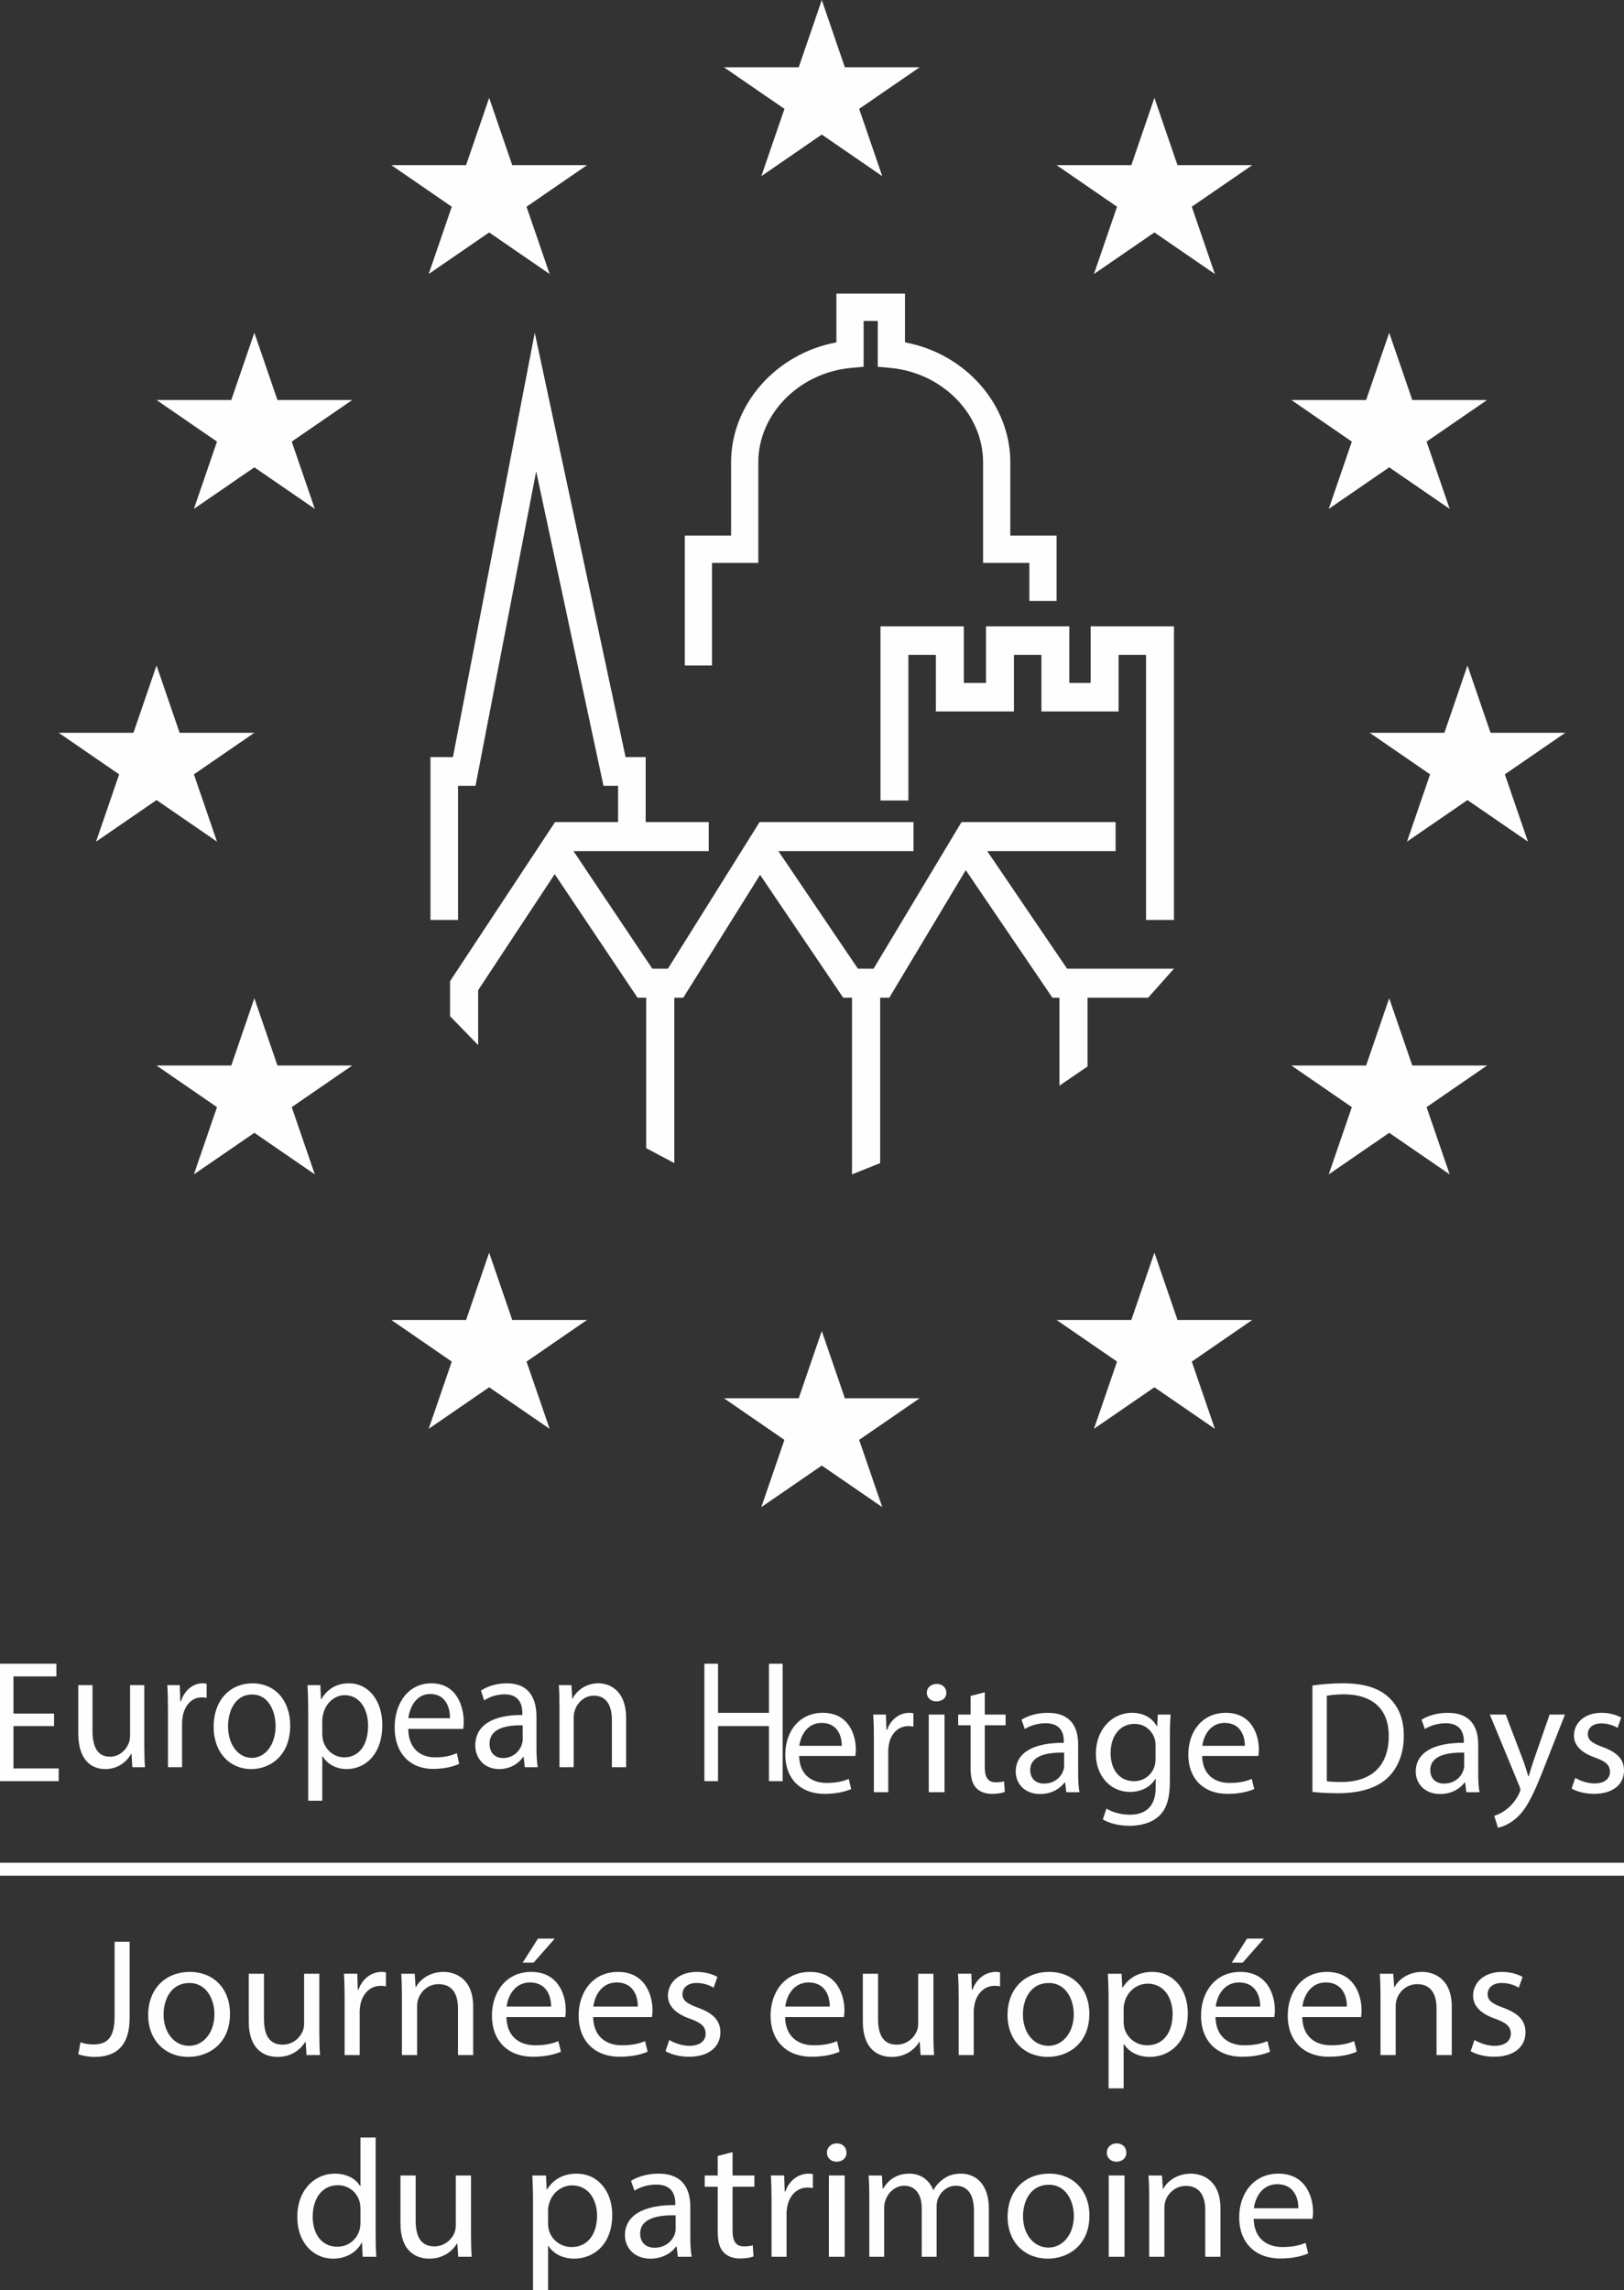
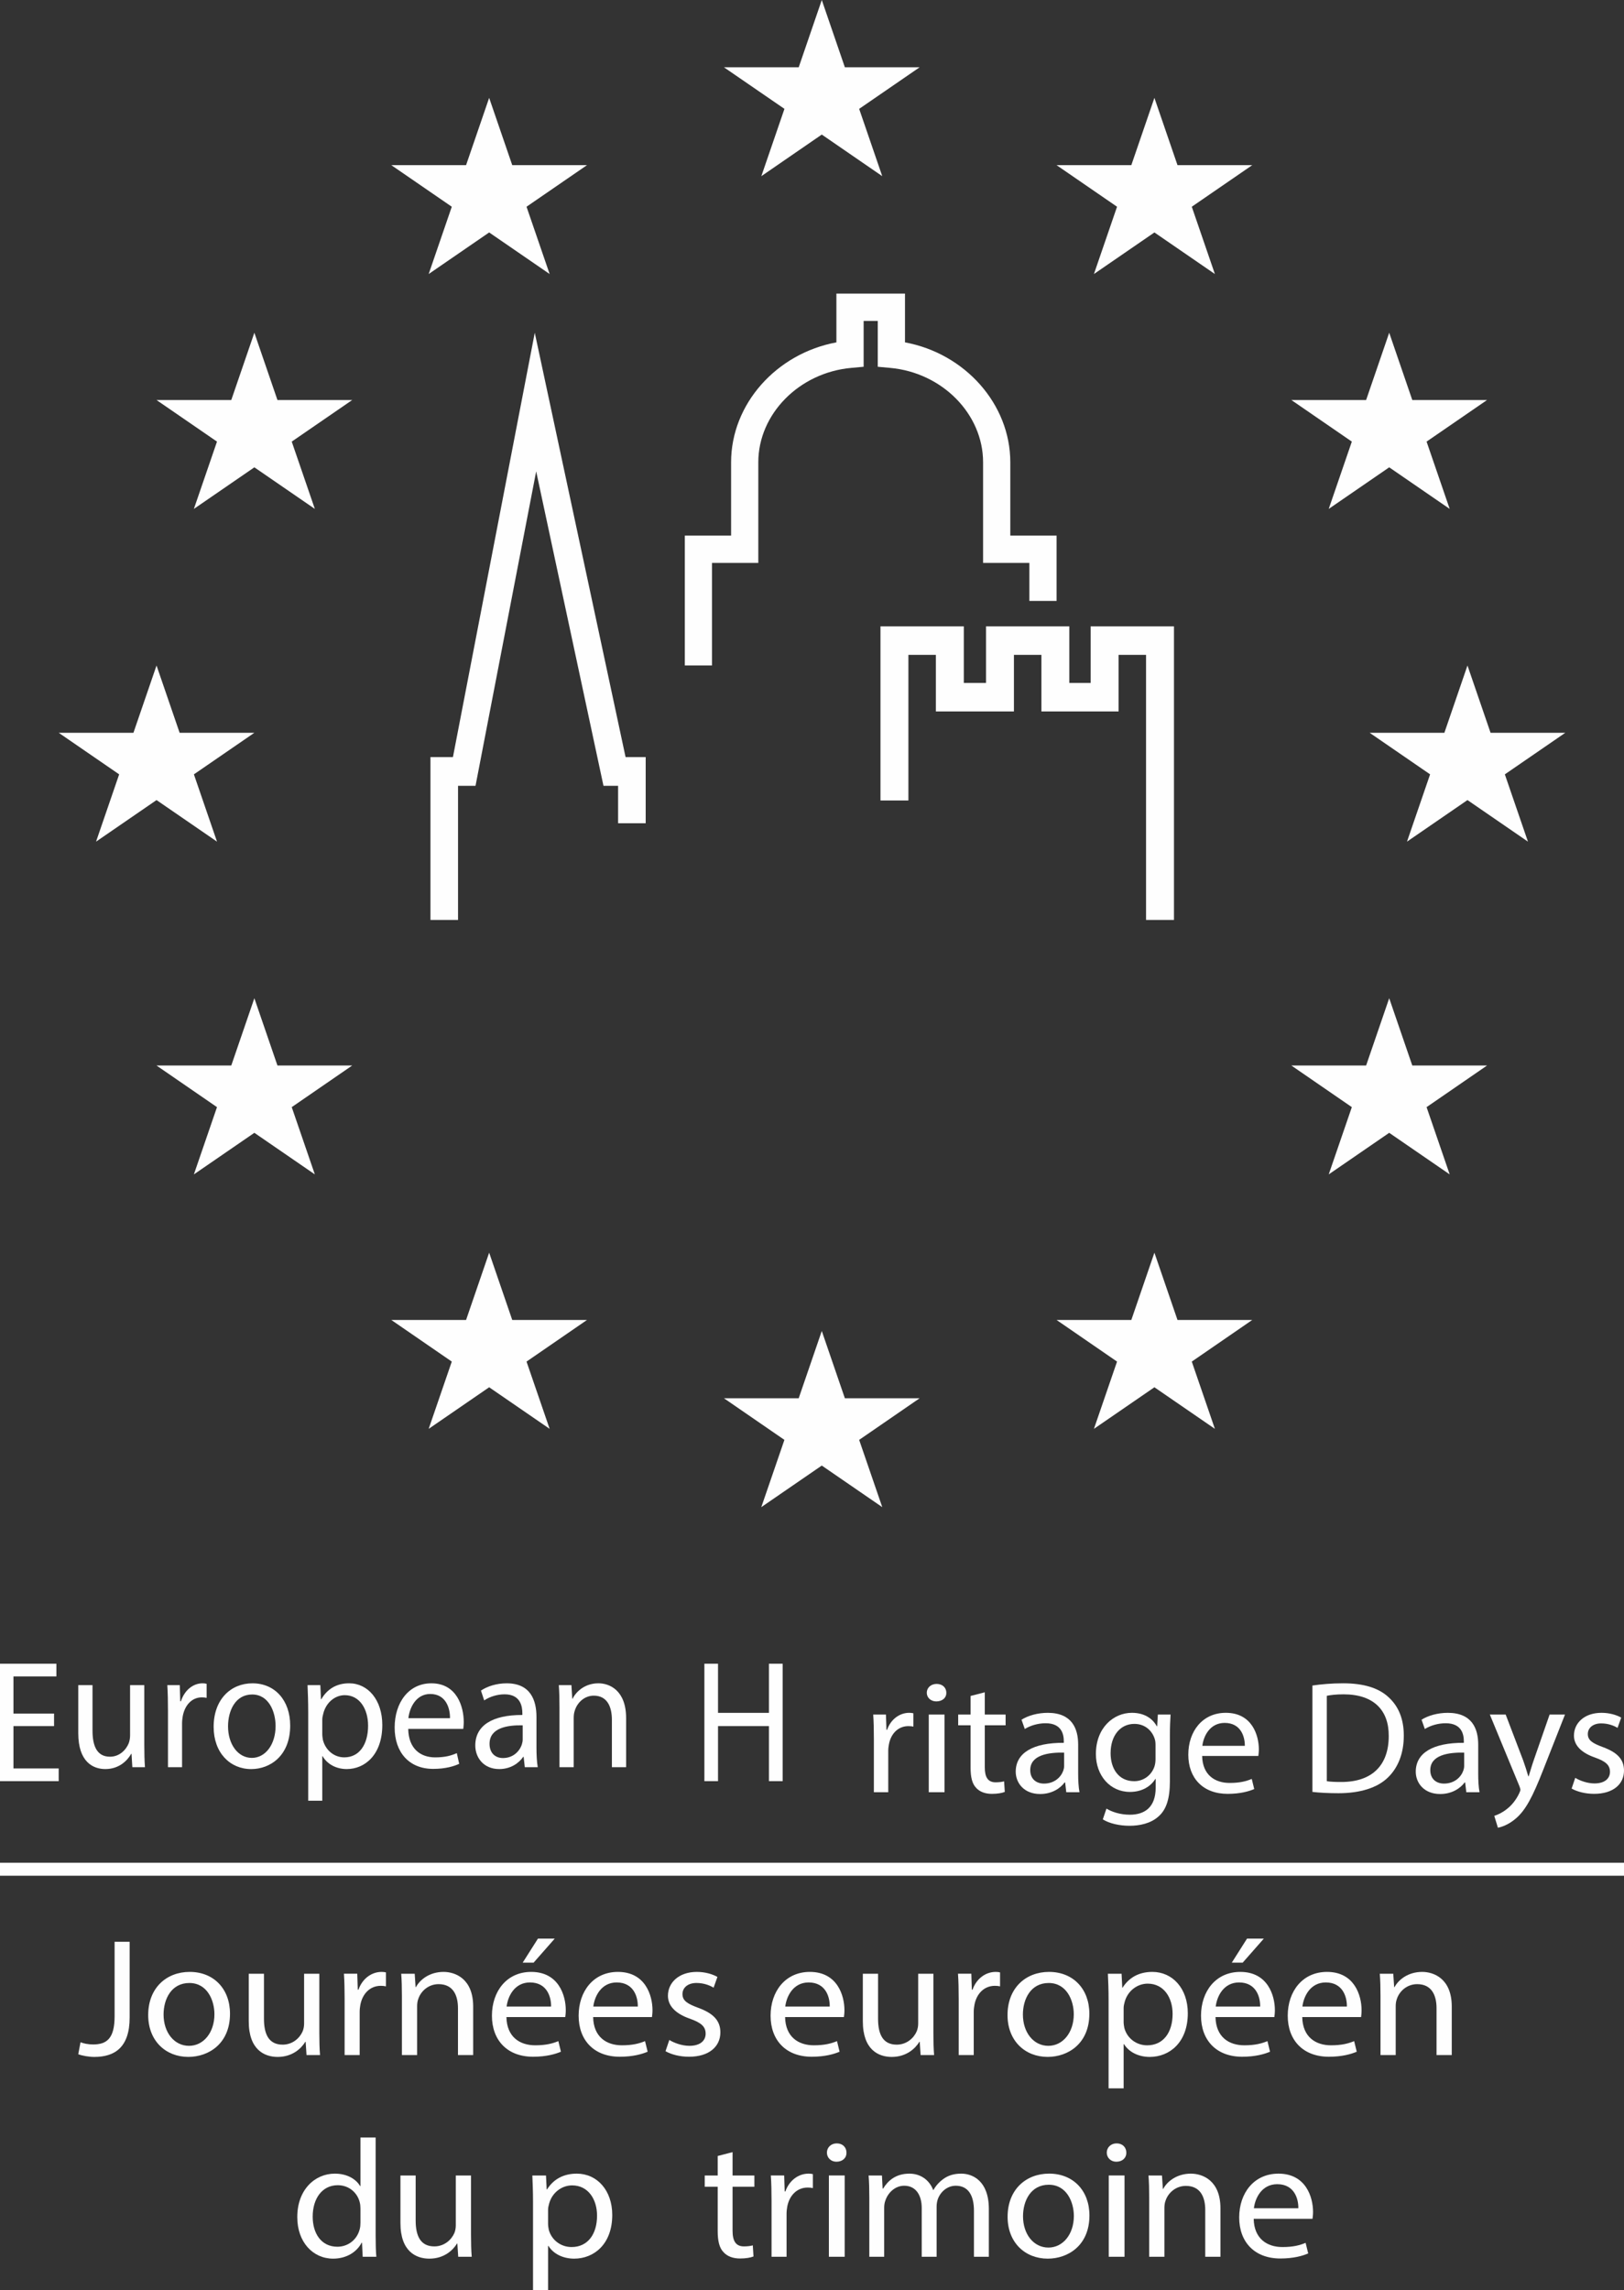
<svg xmlns="http://www.w3.org/2000/svg" width="83px" height="117px" viewBox="0 0 83 117" version="1.1">
  <rect x="0" y="0" width="83" height="117" fill="#333333" stroke="none" />
  <title>European Heritage Days logo</title>
  <g id="Page-1" stroke="none" stroke-width="1" fill="none" fill-rule="evenodd">
    <g id="MacBook-Pro-16&quot;-avavaade" transform="translate(-369, -965)" fill="#FEFEFE">
      <g id="European-Heritage-Days-logo" transform="translate(369, 965)">
        <polygon id="Fill-1" points="23.41 47 22 47 22 38.68 23.149 38.68 27.331 17 31.972 38.68 33 38.68 33 42.061 31.59 42.061 31.59 40.148 30.843 40.148 27.403 24.082 24.303 40.148 23.41 40.148" />
        <path d="M51.635,27.363 L51.635,23.618 C51.635,20.641 49.317,18.058 46.253,17.492 L46.253,15 L44.5,15 L42.747,15 L42.747,17.492 C39.683,18.058 37.365,20.641 37.365,23.618 L37.365,27.363 L35,27.363 L35,34 L36.39,34 L36.39,28.76 L38.756,28.76 L38.756,23.618 C38.756,21.155 40.842,19.037 43.505,18.796 L44.139,18.738 L44.139,16.397 L44.5,16.397 L44.861,16.397 L44.861,18.738 L45.495,18.796 C48.158,19.037 50.244,21.155 50.244,23.618 L50.244,28.76 L52.609,28.76 L52.609,30.701 L54,30.701 L54,27.363 L51.635,27.363 Z" id="Fill-2" />
        <polygon id="Fill-4" points="60 47 58.573 47 58.573 33.457 57.169 33.457 57.169 36.348 53.225 36.348 53.225 33.457 51.82 33.457 51.82 36.348 47.831 36.348 47.831 33.457 46.427 33.457 46.427 40.897 45 40.897 45 32 49.259 32 49.259 34.891 50.393 34.891 50.393 32 54.652 32 54.652 34.891 55.741 34.891 55.741 32 60 32" />
-         <polygon id="Fill-5" points="60 49.49 54.537 49.49 50.455 43.483 57.016 43.483 57.016 42 49.141 42 44.647 49.49 43.846 49.49 39.781 43.483 46.687 43.483 46.687 42 38.821 42 34.136 49.49 33.338 49.49 29.31 43.483 36.223 43.483 36.223 42 28.368 42 23 50.13 23 51.916 24.439 53.396 24.439 50.587 28.35 44.661 32.584 50.974 33.025 50.974 33.025 58.66 34.464 59.424 34.464 50.974 34.92 50.974 38.846 44.696 43.095 50.974 43.545 50.974 43.545 60 44.983 59.424 44.983 50.974 45.449 50.974 49.358 44.456 53.787 50.974 54.145 50.974 54.145 55.467 55.583 54.486 55.583 50.974 58.677 50.974" />
        <polygon id="Fill-6" points="8 34 9.18 37.438 13 37.438 9.91 39.562 11.091 43 8 40.876 4.909 43 6.09 39.562 3 37.438 6.82 37.438" />
        <polygon id="Fill-7" points="13 51 14.18 54.438 18 54.438 14.91 56.564 16.091 60 13 57.876 9.909 60 11.09 56.564 8 54.438 11.82 54.438" />
        <polygon id="Fill-8" points="25 64 26.18 67.438 30 67.438 26.91 69.564 28.091 73 25 70.876 21.909 73 23.09 69.564 20 67.438 23.82 67.438" />
        <polygon id="Fill-9" points="59 64 60.18 67.438 64 67.438 60.91 69.564 62.091 73 59 70.876 55.909 73 57.09 69.564 54 67.438 57.82 67.438" />
        <polygon id="Fill-10" points="42 68 43.18 71.438 47 71.438 43.91 73.564 45.091 77 42 74.876 38.909 77 40.09 73.564 37 71.438 40.82 71.438" />
        <polygon id="Fill-11" points="71 51 72.18 54.438 76 54.438 72.91 56.564 74.091 60 71 57.876 67.909 60 69.09 56.564 66 54.438 69.82 54.438" />
        <polygon id="Fill-12" points="75 34 76.18 37.438 80 37.438 76.91 39.562 78.091 43 75 40.876 71.909 43 73.09 39.562 70 37.438 73.82 37.438" />
        <polygon id="Fill-13" points="13 17 14.18 20.438 18 20.438 14.91 22.562 16.091 26 13 23.876 9.909 26 11.09 22.562 8 20.438 11.82 20.438" />
        <polygon id="Fill-14" points="71 17 72.18 20.438 76 20.438 72.91 22.562 74.091 26 71 23.876 67.909 26 69.09 22.562 66 20.438 69.82 20.438" />
        <polygon id="Fill-15" points="25 5 26.18 8.438 30 8.438 26.91 10.562 28.091 14 25 11.876 21.909 14 23.09 10.562 20 8.438 23.82 8.438" />
        <polygon id="Fill-16" points="42 0 40.821 3.438 37 3.438 40.092 5.562 38.911 9 42 6.875 45.09 9 43.91 5.562 47 3.438 43.18 3.438" />
        <polygon id="Fill-17" points="59 5 60.18 8.438 64 8.438 60.91 10.562 62.091 14 59 11.876 55.909 14 57.09 10.562 54 8.438 57.82 8.438" />
        <polygon id="Fill-18" points="0 85 0 91 3 91 3 90.35 0.688 90.35 0.688 88.187 2.763 88.187 2.763 87.547 0.688 87.547 0.688 85.649 2.882 85.649 2.882 85" />
        <g id="Group-33" transform="translate(4, 86)">
          <path d="M3.375,3.144 C3.375,3.576 3.384,3.957 3.409,4.287 L2.764,4.287 L2.722,3.603 L2.705,3.603 C2.515,3.941 2.094,4.382 1.383,4.382 C0.754,4.382 0,4.018 0,2.546 L0,0.095 L0.728,0.095 L0.728,2.416 C0.728,3.213 0.959,3.751 1.623,3.751 C2.11,3.751 2.449,3.395 2.582,3.056 C2.622,2.944 2.648,2.805 2.648,2.667 L2.648,0.095 L3.375,0.095 L3.375,3.144 Z" id="Fill-19" />
          <path d="M4.585,1.403 C4.585,0.91 4.576,0.485 4.551,0.095 L5.188,0.095 L5.213,0.919 L5.247,0.919 C5.428,0.354 5.866,0 6.356,0 C6.438,0 6.495,0.01 6.561,0.027 L6.561,0.744 C6.487,0.728 6.413,0.719 6.313,0.719 C5.801,0.719 5.436,1.126 5.337,1.698 C5.321,1.801 5.305,1.923 5.305,2.052 L5.305,4.286 L4.585,4.286 L4.585,1.403 Z" id="Fill-21" />
          <path d="M10.831,2.157 C10.831,3.706 9.805,4.383 8.838,4.383 C7.755,4.383 6.919,3.549 6.919,2.226 C6.919,0.823 7.795,0.001 8.903,0.001 C10.053,0.001 10.831,0.875 10.831,2.157 M7.655,2.198 C7.655,3.117 8.161,3.811 8.871,3.811 C9.566,3.811 10.085,3.126 10.085,2.183 C10.085,1.472 9.748,0.572 8.887,0.572 C8.026,0.572 7.655,1.403 7.655,2.198" id="Fill-23" />
          <path d="M11.752,1.463 C11.752,0.928 11.735,0.494 11.718,0.095 L12.372,0.095 L12.405,0.814 L12.421,0.814 C12.719,0.303 13.191,0 13.843,0 C14.812,0 15.539,0.858 15.539,2.131 C15.539,3.636 14.662,4.382 13.72,4.382 C13.191,4.382 12.727,4.138 12.487,3.723 L12.471,3.723 L12.471,6 L11.752,6 L11.752,1.463 Z M12.471,2.581 C12.471,2.694 12.487,2.798 12.503,2.892 C12.637,3.42 13.074,3.784 13.595,3.784 C14.365,3.784 14.812,3.126 14.812,2.164 C14.812,1.325 14.389,0.607 13.62,0.607 C13.125,0.607 12.661,0.979 12.522,1.551 C12.495,1.645 12.471,1.759 12.471,1.862 L12.471,2.581 Z" id="Fill-25" />
          <path d="M16.864,2.329 C16.88,3.359 17.509,3.785 18.237,3.785 C18.758,3.785 19.072,3.69 19.346,3.568 L19.469,4.114 C19.212,4.234 18.774,4.373 18.139,4.373 C16.906,4.373 16.17,3.524 16.17,2.259 C16.17,0.995 16.88,0.001 18.046,0.001 C19.354,0.001 19.701,1.203 19.701,1.975 C19.701,2.131 19.684,2.252 19.677,2.329 L16.864,2.329 Z M18.998,1.783 C19.007,1.3 18.807,0.546 17.989,0.546 C17.255,0.546 16.93,1.255 16.872,1.783 L18.998,1.783 Z" id="Fill-27" />
          <path d="M22.821,4.286 L22.763,3.758 L22.74,3.758 C22.515,4.089 22.086,4.382 21.516,4.382 C20.704,4.382 20.291,3.784 20.291,3.178 C20.291,2.165 21.151,1.612 22.697,1.619 L22.697,1.533 C22.697,1.187 22.607,0.563 21.789,0.563 C21.416,0.563 21.027,0.684 20.746,0.874 L20.581,0.373 C20.912,0.148 21.391,0.001 21.895,0.001 C23.12,0.001 23.418,0.874 23.418,1.714 L23.418,3.282 C23.418,3.645 23.435,4.002 23.483,4.286 L22.821,4.286 Z M22.714,2.148 C21.92,2.131 21.02,2.279 21.02,3.092 C21.02,3.585 21.333,3.819 21.705,3.819 C22.225,3.819 22.558,3.473 22.673,3.117 C22.697,3.039 22.714,2.953 22.714,2.875 L22.714,2.148 Z" id="Fill-29" />
          <path d="M24.594,1.23 C24.594,0.797 24.585,0.442 24.56,0.095 L25.205,0.095 L25.247,0.789 L25.263,0.789 C25.461,0.39 25.925,0 26.586,0 C27.141,0 28,0.348 28,1.784 L28,4.286 L27.273,4.286 L27.273,1.871 C27.273,1.195 27.033,0.632 26.346,0.632 C25.867,0.632 25.494,0.989 25.371,1.412 C25.338,1.508 25.321,1.638 25.321,1.767 L25.321,4.286 L24.594,4.286 L24.594,1.23 Z" id="Fill-31" />
        </g>
        <polygon id="Fill-34" points="36.697 85 36.697 87.51 39.299 87.51 39.299 85 40 85 40 91 39.299 91 39.299 88.187 36.697 88.187 36.697 91 36 91 36 85" />
        <g id="Group-115" transform="translate(4, 86)">
-           <path d="M36.844,3.713 C36.86,4.689 37.503,5.091 38.245,5.091 C38.777,5.091 39.098,5.002 39.377,4.886 L39.503,5.403 C39.242,5.517 38.794,5.649 38.145,5.649 C36.886,5.649 36.134,4.845 36.134,3.647 C36.134,2.45 36.86,1.508 38.051,1.508 C39.385,1.508 39.74,2.647 39.74,3.377 C39.74,3.526 39.723,3.64 39.715,3.713 L36.844,3.713 Z M39.021,3.196 C39.03,2.739 38.828,2.024 37.993,2.024 C37.242,2.024 36.911,2.696 36.852,3.196 L39.021,3.196 Z" id="Fill-35" />
          <path d="M40.662,2.836 C40.662,2.37 40.654,1.967 40.628,1.598 L41.279,1.598 L41.305,2.377 L41.338,2.377 C41.523,1.843 41.973,1.508 42.47,1.508 C42.555,1.508 42.612,1.517 42.682,1.533 L42.682,2.212 C42.604,2.197 42.529,2.188 42.427,2.188 C41.905,2.188 41.532,2.573 41.432,3.116 C41.414,3.213 41.397,3.329 41.397,3.451 L41.397,5.566 L40.662,5.566 L40.662,2.836 Z" id="Fill-37" />
          <path d="M44.366,0.483 C44.375,0.729 44.173,0.925 43.851,0.925 C43.568,0.925 43.366,0.729 43.366,0.483 C43.366,0.229 43.576,0.032 43.871,0.032 C44.173,0.032 44.366,0.229 44.366,0.483 L44.366,0.483 Z M43.467,5.566 L44.274,5.566 L44.274,1.598 L43.467,1.598 L43.467,5.566 Z" id="Fill-39" />
          <path d="M46.331,0.46 L46.331,1.598 L47.395,1.598 L47.395,2.147 L46.331,2.147 L46.331,4.287 C46.331,4.779 46.475,5.059 46.888,5.059 C47.082,5.059 47.226,5.034 47.318,5.009 L47.353,5.549 C47.21,5.607 46.981,5.649 46.694,5.649 C46.348,5.649 46.069,5.541 45.892,5.345 C45.68,5.131 45.605,4.779 45.605,4.313 L45.605,2.147 L44.971,2.147 L44.971,1.598 L45.605,1.598 L45.605,0.647 L46.331,0.46 Z" id="Fill-41" />
          <path d="M50.496,5.566 L50.437,5.066 L50.41,5.066 C50.183,5.379 49.744,5.657 49.16,5.657 C48.334,5.657 47.912,5.091 47.912,4.517 C47.912,3.558 48.789,3.034 50.369,3.041 L50.369,2.959 C50.369,2.632 50.276,2.041 49.44,2.041 C49.06,2.041 48.662,2.155 48.376,2.335 L48.208,1.861 C48.545,1.648 49.034,1.509 49.55,1.509 C50.8,1.509 51.103,2.335 51.103,3.131 L51.103,4.615 C51.103,4.959 51.12,5.297 51.171,5.566 L50.496,5.566 Z M50.386,3.542 C49.575,3.525 48.654,3.665 48.654,4.435 C48.654,4.902 48.975,5.124 49.356,5.124 C49.888,5.124 50.225,4.796 50.344,4.459 C50.369,4.385 50.386,4.304 50.386,4.23 L50.386,3.542 Z" id="Fill-43" />
          <path d="M55.826,1.598 C55.808,1.885 55.792,2.205 55.792,2.689 L55.792,4.992 C55.792,5.903 55.605,6.459 55.209,6.803 C54.812,7.165 54.238,7.28 53.723,7.28 C53.233,7.28 52.693,7.165 52.363,6.952 L52.549,6.402 C52.821,6.568 53.242,6.714 53.748,6.714 C54.508,6.714 55.065,6.33 55.065,5.329 L55.065,4.886 L55.049,4.886 C54.821,5.254 54.382,5.55 53.748,5.55 C52.736,5.55 52.009,4.713 52.009,3.615 C52.009,2.27 52.913,1.508 53.849,1.508 C54.559,1.508 54.947,1.869 55.125,2.197 L55.141,2.197 L55.176,1.598 L55.826,1.598 Z M55.057,3.164 C55.057,3.04 55.049,2.936 55.014,2.836 C54.88,2.418 54.517,2.074 53.976,2.074 C53.267,2.074 52.761,2.656 52.761,3.574 C52.761,4.353 53.165,5.002 53.968,5.002 C54.423,5.002 54.837,4.722 54.999,4.262 C55.04,4.139 55.057,4.001 55.057,3.878 L55.057,3.164 Z" id="Fill-45" />
          <path d="M57.44,3.713 C57.458,4.689 58.099,5.091 58.843,5.091 C59.376,5.091 59.695,5.002 59.975,4.886 L60.102,5.403 C59.838,5.517 59.391,5.649 58.742,5.649 C57.483,5.649 56.732,4.845 56.732,3.647 C56.732,2.45 57.458,1.508 58.649,1.508 C59.983,1.508 60.338,2.647 60.338,3.377 C60.338,3.526 60.319,3.64 60.312,3.713 L57.44,3.713 Z M59.621,3.196 C59.628,2.739 59.424,2.024 58.59,2.024 C57.837,2.024 57.509,2.696 57.45,3.196 L59.621,3.196 Z" id="Fill-47" />
          <path d="M63.076,0.114 C63.524,0.049 64.056,0 64.637,0 C65.693,0 66.446,0.238 66.943,0.689 C67.449,1.139 67.746,1.78 67.746,2.673 C67.746,3.574 67.458,4.312 66.928,4.82 C66.395,5.337 65.516,5.616 64.411,5.616 C63.887,5.616 63.447,5.592 63.076,5.55 L63.076,0.114 Z M63.811,5.002 C63.997,5.034 64.266,5.042 64.553,5.042 C66.125,5.042 66.976,4.189 66.976,2.696 C66.986,1.394 66.226,0.564 64.672,0.564 C64.292,0.564 64.005,0.598 63.811,0.639 L63.811,5.002 Z" id="Fill-49" />
          <path d="M70.941,5.566 L70.881,5.066 L70.856,5.066 C70.627,5.379 70.189,5.657 69.606,5.657 C68.78,5.657 68.357,5.091 68.357,4.517 C68.357,3.558 69.234,3.034 70.814,3.041 L70.814,2.959 C70.814,2.632 70.722,2.041 69.885,2.041 C69.505,2.041 69.108,2.155 68.821,2.335 L68.653,1.861 C68.989,1.648 69.48,1.509 69.995,1.509 C71.244,1.509 71.549,2.335 71.549,3.131 L71.549,4.615 C71.549,4.959 71.565,5.297 71.616,5.566 L70.941,5.566 Z M70.831,3.542 C70.02,3.525 69.1,3.665 69.1,4.435 C69.1,4.902 69.419,5.124 69.8,5.124 C70.332,5.124 70.67,4.796 70.788,4.459 C70.814,4.385 70.831,4.304 70.831,4.23 L70.831,3.542 Z" id="Fill-51" />
          <path d="M72.953,1.598 L73.848,3.943 C73.941,4.205 74.042,4.516 74.109,4.754 L74.127,4.754 C74.203,4.516 74.287,4.215 74.388,3.926 L75.198,1.598 L75.984,1.598 L74.869,4.427 C74.337,5.789 73.974,6.483 73.468,6.911 C73.106,7.223 72.741,7.346 72.555,7.378 L72.37,6.772 C72.555,6.714 72.8,6.599 73.019,6.419 C73.224,6.264 73.476,5.985 73.646,5.616 C73.678,5.541 73.705,5.484 73.705,5.443 C73.705,5.403 73.688,5.345 73.654,5.254 L72.143,1.598 L72.953,1.598 Z" id="Fill-53" />
          <path d="M76.508,4.83 C76.729,4.968 77.117,5.116 77.49,5.116 C78.03,5.116 78.283,4.853 78.283,4.525 C78.283,4.181 78.071,3.992 77.522,3.795 C76.788,3.542 76.442,3.148 76.442,2.673 C76.442,2.032 76.973,1.508 77.851,1.508 C78.265,1.508 78.629,1.622 78.857,1.754 L78.67,2.278 C78.511,2.18 78.215,2.049 77.834,2.049 C77.396,2.049 77.151,2.295 77.151,2.59 C77.151,2.919 77.396,3.066 77.928,3.263 C78.637,3.525 79,3.87 79,4.46 C79,5.157 78.444,5.648 77.471,5.648 C77.025,5.648 76.611,5.541 76.323,5.379 L76.508,4.83 Z" id="Fill-55" />
          <path d="M1.857,13.207 L2.626,13.207 L2.626,17.079 C2.626,18.616 1.848,19.089 0.822,19.089 C0.539,19.089 0.195,19.028 0,18.951 L0.115,18.341 C0.275,18.402 0.504,18.452 0.76,18.452 C1.45,18.452 1.857,18.151 1.857,17.019 L1.857,13.207 Z" id="Fill-57" />
          <path d="M7.755,16.882 C7.755,18.418 6.659,19.088 5.624,19.088 C4.466,19.088 3.574,18.263 3.574,16.951 C3.574,15.56 4.51,14.745 5.695,14.745 C6.924,14.745 7.755,15.612 7.755,16.882 M4.36,16.924 C4.36,17.834 4.9,18.522 5.66,18.522 C6.403,18.522 6.959,17.842 6.959,16.907 C6.959,16.204 6.597,15.312 5.677,15.312 C4.757,15.312 4.36,16.134 4.36,16.924" id="Fill-59" />
          <path d="M12.32,17.861 C12.32,18.29 12.329,18.668 12.356,18.993 L11.666,18.993 L11.621,18.316 L11.605,18.316 C11.401,18.651 10.95,19.089 10.19,19.089 C9.518,19.089 8.713,18.727 8.713,17.268 L8.713,14.839 L9.491,14.839 L9.491,17.14 C9.491,17.93 9.738,18.462 10.446,18.462 C10.967,18.462 11.33,18.11 11.471,17.774 C11.516,17.662 11.542,17.526 11.542,17.388 L11.542,14.839 L12.32,14.839 L12.32,17.861 Z" id="Fill-61" />
          <path d="M13.613,16.135 C13.613,15.645 13.604,15.226 13.578,14.838 L14.259,14.838 L14.286,15.655 L14.32,15.655 C14.515,15.096 14.983,14.745 15.505,14.745 C15.594,14.745 15.655,14.754 15.726,14.771 L15.726,15.483 C15.646,15.465 15.567,15.456 15.461,15.456 C14.913,15.456 14.523,15.861 14.418,16.427 C14.4,16.53 14.382,16.651 14.382,16.779 L14.382,18.994 L13.613,18.994 L13.613,16.135 Z" id="Fill-63" />
          <path d="M16.541,15.964 C16.541,15.535 16.532,15.182 16.505,14.839 L17.195,14.839 L17.24,15.525 L17.256,15.525 C17.469,15.13 17.964,14.745 18.671,14.745 C19.263,14.745 20.183,15.088 20.183,16.513 L20.183,18.993 L19.406,18.993 L19.406,16.599 C19.406,15.929 19.15,15.371 18.415,15.371 C17.903,15.371 17.504,15.723 17.372,16.144 C17.336,16.238 17.319,16.367 17.319,16.495 L17.319,18.993 L16.541,18.993 L16.541,15.964 Z" id="Fill-65" />
          <path d="M21.883,17.053 C21.902,18.075 22.573,18.495 23.352,18.495 C23.908,18.495 24.244,18.402 24.536,18.282 L24.668,18.822 C24.395,18.941 23.925,19.08 23.245,19.08 C21.928,19.08 21.142,18.239 21.142,16.984 C21.142,15.732 21.902,14.745 23.148,14.745 C24.545,14.745 24.916,15.938 24.916,16.702 C24.916,16.856 24.899,16.976 24.889,17.053 L21.883,17.053 Z M24.165,16.514 C24.173,16.032 23.961,15.284 23.086,15.284 C22.299,15.284 21.955,15.989 21.893,16.514 L24.165,16.514 Z M24.351,13.045 L23.272,14.272 L22.714,14.272 L23.493,13.045 L24.351,13.045 Z" id="Fill-67" />
          <path d="M26.315,17.053 C26.333,18.075 27.004,18.495 27.783,18.495 C28.339,18.495 28.675,18.402 28.967,18.282 L29.1,18.822 C28.826,18.941 28.357,19.08 27.676,19.08 C26.36,19.08 25.573,18.239 25.573,16.984 C25.573,15.732 26.333,14.745 27.579,14.745 C28.977,14.745 29.348,15.938 29.348,16.702 C29.348,16.856 29.33,16.976 29.321,17.053 L26.315,17.053 Z M28.597,16.514 C28.605,16.032 28.393,15.284 27.518,15.284 C26.731,15.284 26.387,15.989 26.324,16.514 L28.597,16.514 Z" id="Fill-69" />
          <path d="M30.208,18.222 C30.437,18.367 30.844,18.522 31.234,18.522 C31.799,18.522 32.064,18.247 32.064,17.903 C32.064,17.542 31.843,17.345 31.269,17.139 C30.5,16.874 30.137,16.462 30.137,15.964 C30.137,15.295 30.695,14.745 31.614,14.745 C32.047,14.745 32.427,14.865 32.666,15.002 L32.471,15.552 C32.303,15.448 31.994,15.311 31.596,15.311 C31.136,15.311 30.88,15.568 30.88,15.877 C30.88,16.221 31.136,16.375 31.693,16.582 C32.436,16.856 32.817,17.217 32.817,17.835 C32.817,18.564 32.233,19.08 31.216,19.08 C30.747,19.08 30.315,18.968 30.013,18.797 L30.208,18.222 Z" id="Fill-71" />
          <path d="M36.125,17.053 C36.144,18.075 36.815,18.495 37.593,18.495 C38.15,18.495 38.486,18.402 38.778,18.282 L38.91,18.822 C38.636,18.941 38.167,19.08 37.487,19.08 C36.17,19.08 35.383,18.239 35.383,16.984 C35.383,15.732 36.144,14.745 37.39,14.745 C38.786,14.745 39.158,15.938 39.158,16.702 C39.158,16.856 39.141,16.976 39.131,17.053 L36.125,17.053 Z M38.406,16.514 C38.415,16.032 38.203,15.284 37.328,15.284 C36.541,15.284 36.197,15.989 36.134,16.514 L38.406,16.514 Z" id="Fill-73" />
          <path d="M43.705,17.861 C43.705,18.29 43.713,18.668 43.74,18.993 L43.051,18.993 L43.006,18.316 L42.989,18.316 C42.784,18.651 42.334,19.089 41.573,19.089 C40.901,19.089 40.098,18.727 40.098,17.268 L40.098,14.839 L40.876,14.839 L40.876,17.14 C40.876,17.93 41.123,18.462 41.83,18.462 C42.351,18.462 42.714,18.11 42.855,17.774 C42.899,17.662 42.927,17.526 42.927,17.388 L42.927,14.839 L43.705,14.839 L43.705,17.861 Z" id="Fill-75" />
          <path d="M44.997,16.135 C44.997,15.645 44.989,15.226 44.961,14.838 L45.643,14.838 L45.669,15.655 L45.704,15.655 C45.899,15.096 46.368,14.745 46.889,14.745 C46.979,14.745 47.04,14.754 47.111,14.771 L47.111,15.483 C47.03,15.465 46.951,15.456 46.845,15.456 C46.298,15.456 45.908,15.861 45.803,16.427 C45.785,16.53 45.766,16.651 45.766,16.779 L45.766,18.994 L44.997,18.994 L44.997,16.135 Z" id="Fill-77" />
          <path d="M51.675,16.882 C51.675,18.418 50.578,19.088 49.544,19.088 C48.385,19.088 47.493,18.263 47.493,16.951 C47.493,15.56 48.43,14.745 49.614,14.745 C50.843,14.745 51.675,15.612 51.675,16.882 M48.279,16.924 C48.279,17.834 48.818,18.522 49.579,18.522 C50.321,18.522 50.879,17.842 50.879,16.907 C50.879,16.204 50.516,15.312 49.597,15.312 C48.677,15.312 48.279,16.134 48.279,16.924" id="Fill-79" />
          <path d="M52.658,16.195 C52.658,15.663 52.641,15.235 52.622,14.839 L53.322,14.839 L53.357,15.552 L53.373,15.552 C53.692,15.046 54.196,14.745 54.896,14.745 C55.93,14.745 56.707,15.595 56.707,16.856 C56.707,18.35 55.771,19.089 54.762,19.089 C54.196,19.089 53.702,18.848 53.446,18.436 L53.427,18.436 L53.427,20.693 L52.658,20.693 L52.658,16.195 Z M53.427,17.303 C53.427,17.413 53.446,17.517 53.464,17.612 C53.604,18.134 54.073,18.496 54.63,18.496 C55.451,18.496 55.93,17.843 55.93,16.891 C55.93,16.057 55.479,15.345 54.656,15.345 C54.125,15.345 53.631,15.715 53.48,16.281 C53.454,16.375 53.427,16.487 53.427,16.591 L53.427,17.303 Z" id="Fill-81" />
          <path d="M58.123,17.053 C58.142,18.075 58.813,18.495 59.592,18.495 C60.149,18.495 60.485,18.402 60.777,18.282 L60.909,18.822 C60.635,18.941 60.166,19.08 59.485,19.08 C58.169,19.08 57.382,18.239 57.382,16.984 C57.382,15.732 58.142,14.745 59.389,14.745 C60.785,14.745 61.157,15.938 61.157,16.702 C61.157,16.856 61.139,16.976 61.13,17.053 L58.123,17.053 Z M60.405,16.514 C60.414,16.032 60.201,15.284 59.327,15.284 C58.539,15.284 58.195,15.989 58.134,16.514 L60.405,16.514 Z M60.592,13.045 L59.512,14.272 L58.955,14.272 L59.733,13.045 L60.592,13.045 Z" id="Fill-83" />
          <path d="M62.556,17.053 C62.574,18.075 63.246,18.495 64.024,18.495 C64.581,18.495 64.916,18.402 65.208,18.282 L65.341,18.822 C65.068,18.941 64.598,19.08 63.918,19.08 C62.602,19.08 61.814,18.239 61.814,16.984 C61.814,15.732 62.574,14.745 63.821,14.745 C65.217,14.745 65.588,15.938 65.588,16.702 C65.588,16.856 65.572,16.976 65.563,17.053 L62.556,17.053 Z M64.837,16.514 C64.845,16.032 64.634,15.284 63.758,15.284 C62.972,15.284 62.627,15.989 62.565,16.514 L64.837,16.514 Z" id="Fill-85" />
          <path d="M66.555,15.964 C66.555,15.535 66.546,15.182 66.519,14.839 L67.208,14.839 L67.253,15.525 L67.27,15.525 C67.483,15.13 67.979,14.745 68.686,14.745 C69.277,14.745 70.197,15.088 70.197,16.513 L70.197,18.993 L69.419,18.993 L69.419,16.599 C69.419,15.929 69.163,15.371 68.43,15.371 C67.916,15.371 67.518,15.723 67.386,16.144 C67.351,16.238 67.332,16.367 67.332,16.495 L67.332,18.993 L66.555,18.993 L66.555,15.964 Z" id="Fill-87" />
-           <path d="M71.358,18.222 C71.588,18.367 71.994,18.522 72.384,18.522 C72.95,18.522 73.215,18.247 73.215,17.903 C73.215,17.542 72.993,17.345 72.419,17.139 C71.65,16.874 71.287,16.462 71.287,15.964 C71.287,15.295 71.844,14.745 72.764,14.745 C73.198,14.745 73.578,14.865 73.816,15.002 L73.621,15.552 C73.454,15.448 73.144,15.311 72.746,15.311 C72.286,15.311 72.03,15.568 72.03,15.877 C72.03,16.221 72.286,16.375 72.843,16.582 C73.586,16.856 73.966,17.217 73.966,17.835 C73.966,18.564 73.383,19.08 72.366,19.08 C71.898,19.08 71.464,18.968 71.163,18.797 L71.358,18.222 Z" id="Fill-89" />
          <path d="M15.199,23.205 L15.199,28.228 C15.199,28.597 15.207,29.018 15.234,29.3 L14.536,29.3 L14.502,28.579 L14.483,28.579 C14.244,29.043 13.723,29.395 13.024,29.395 C11.99,29.395 11.194,28.545 11.194,27.283 C11.185,25.902 12.07,25.052 13.113,25.052 C13.767,25.052 14.21,25.352 14.404,25.686 L14.422,25.686 L14.422,23.205 L15.199,23.205 Z M14.422,26.837 C14.422,26.742 14.412,26.613 14.386,26.52 C14.271,26.038 13.847,25.643 13.264,25.643 C12.459,25.643 11.981,26.331 11.981,27.249 C11.981,28.09 12.405,28.786 13.245,28.786 C13.767,28.786 14.244,28.45 14.386,27.884 C14.412,27.78 14.422,27.679 14.422,27.558 L14.422,26.837 Z" id="Fill-91" />
          <path d="M20.073,28.168 C20.073,28.597 20.082,28.975 20.109,29.3 L19.419,29.3 L19.374,28.622 L19.358,28.622 C19.154,28.958 18.703,29.395 17.943,29.395 C17.271,29.395 16.466,29.034 16.466,27.575 L16.466,25.146 L17.244,25.146 L17.244,27.447 C17.244,28.236 17.491,28.769 18.199,28.769 C18.72,28.769 19.083,28.416 19.224,28.081 C19.269,27.969 19.295,27.833 19.295,27.695 L19.295,25.146 L20.073,25.146 L20.073,28.168 Z" id="Fill-93" />
          <path d="M23.242,26.501 C23.242,25.97 23.224,25.542 23.207,25.146 L23.905,25.146 L23.94,25.859 L23.958,25.859 C24.276,25.352 24.78,25.052 25.479,25.052 C26.514,25.052 27.291,25.902 27.291,27.163 C27.291,28.657 26.354,29.395 25.346,29.395 C24.78,29.395 24.285,29.155 24.029,28.743 L24.011,28.743 L24.011,31 L23.242,31 L23.242,26.501 Z M24.011,27.61 C24.011,27.72 24.029,27.824 24.047,27.919 C24.188,28.441 24.657,28.802 25.214,28.802 C26.035,28.802 26.514,28.15 26.514,27.198 C26.514,26.364 26.062,25.652 25.24,25.652 C24.71,25.652 24.214,26.022 24.064,26.588 C24.038,26.682 24.011,26.794 24.011,26.897 L24.011,27.61 Z" id="Fill-95" />
-           <path d="M30.645,29.3 L30.583,28.777 L30.557,28.777 C30.317,29.103 29.858,29.396 29.247,29.396 C28.382,29.396 27.94,28.803 27.94,28.202 C27.94,27.198 28.859,26.648 30.513,26.657 L30.513,26.571 C30.513,26.227 30.415,25.609 29.539,25.609 C29.142,25.609 28.727,25.73 28.426,25.919 L28.25,25.421 C28.603,25.198 29.115,25.052 29.654,25.052 C30.964,25.052 31.281,25.919 31.281,26.75 L31.281,28.304 C31.281,28.665 31.3,29.018 31.352,29.3 L30.645,29.3 Z M30.53,27.181 C29.681,27.162 28.718,27.309 28.718,28.116 C28.718,28.606 29.054,28.837 29.451,28.837 C30.009,28.837 30.362,28.493 30.486,28.141 C30.513,28.065 30.53,27.979 30.53,27.9 L30.53,27.181 Z" id="Fill-97" />
          <path d="M33.44,23.953 L33.44,25.146 L34.555,25.146 L34.555,25.722 L33.44,25.722 L33.44,27.961 C33.44,28.476 33.591,28.769 34.024,28.769 C34.227,28.769 34.378,28.742 34.475,28.717 L34.51,29.283 C34.36,29.344 34.121,29.387 33.82,29.387 C33.459,29.387 33.167,29.275 32.981,29.068 C32.76,28.846 32.68,28.476 32.68,27.987 L32.68,25.722 L32.017,25.722 L32.017,25.146 L32.68,25.146 L32.68,24.15 L33.44,23.953 Z" id="Fill-99" />
          <path d="M35.432,26.441 C35.432,25.952 35.423,25.533 35.396,25.145 L36.078,25.145 L36.104,25.962 L36.139,25.962 C36.334,25.403 36.802,25.052 37.323,25.052 C37.413,25.052 37.474,25.061 37.545,25.077 L37.545,25.79 C37.465,25.772 37.386,25.763 37.279,25.763 C36.731,25.763 36.343,26.168 36.236,26.734 C36.219,26.837 36.2,26.958 36.2,27.086 L36.2,29.3 L35.432,29.3 L35.432,26.441 Z" id="Fill-101" />
          <path d="M39.262,23.978 C39.271,24.236 39.07,24.443 38.748,24.443 C38.464,24.443 38.262,24.236 38.262,23.978 C38.262,23.713 38.473,23.506 38.768,23.506 C39.07,23.506 39.262,23.713 39.262,23.978 L39.262,23.978 Z M38.363,29.299 L39.171,29.299 L39.171,25.145 L38.363,25.145 L38.363,29.299 Z" id="Fill-103" />
          <path d="M40.429,26.271 C40.429,25.842 40.421,25.489 40.393,25.146 L41.075,25.146 L41.11,25.815 L41.136,25.815 C41.375,25.421 41.772,25.052 42.48,25.052 C43.064,25.052 43.506,25.394 43.691,25.884 L43.709,25.884 C43.841,25.652 44.01,25.473 44.187,25.343 C44.443,25.154 44.725,25.052 45.133,25.052 C45.698,25.052 46.538,25.412 46.538,26.854 L46.538,29.3 L45.777,29.3 L45.777,26.949 C45.777,26.15 45.477,25.67 44.849,25.67 C44.407,25.67 44.063,25.987 43.93,26.356 C43.894,26.46 43.869,26.596 43.869,26.733 L43.869,29.3 L43.108,29.3 L43.108,26.81 C43.108,26.15 42.807,25.67 42.214,25.67 C41.729,25.67 41.375,26.047 41.251,26.425 C41.207,26.536 41.189,26.665 41.189,26.794 L41.189,29.3 L40.429,29.3 L40.429,26.271 Z" id="Fill-105" />
          <path d="M51.679,27.189 C51.679,28.725 50.582,29.395 49.548,29.395 C48.389,29.395 47.497,28.57 47.497,27.258 C47.497,25.867 48.434,25.051 49.619,25.051 C50.847,25.051 51.679,25.919 51.679,27.189 M48.285,27.231 C48.285,28.141 48.823,28.829 49.583,28.829 C50.326,28.829 50.883,28.149 50.883,27.214 C50.883,26.511 50.52,25.619 49.601,25.619 C48.681,25.619 48.285,26.441 48.285,27.231" id="Fill-107" />
          <path d="M53.565,23.978 C53.573,24.236 53.373,24.443 53.052,24.443 C52.768,24.443 52.565,24.236 52.565,23.978 C52.565,23.713 52.777,23.506 53.069,23.506 C53.373,23.506 53.565,23.713 53.565,23.978 L53.565,23.978 Z M52.666,29.299 L53.473,29.299 L53.473,25.145 L52.666,25.145 L52.666,29.299 Z" id="Fill-109" />
          <path d="M54.733,26.271 C54.733,25.842 54.725,25.489 54.697,25.146 L55.387,25.146 L55.432,25.832 L55.448,25.832 C55.661,25.437 56.157,25.052 56.864,25.052 C57.455,25.052 58.375,25.394 58.375,26.82 L58.375,29.3 L57.598,29.3 L57.598,26.905 C57.598,26.236 57.341,25.678 56.608,25.678 C56.095,25.678 55.696,26.03 55.564,26.451 C55.529,26.544 55.511,26.674 55.511,26.802 L55.511,29.3 L54.733,29.3 L54.733,26.271 Z" id="Fill-111" />
          <path d="M60.074,27.36 C60.093,28.381 60.764,28.802 61.543,28.802 C62.1,28.802 62.436,28.709 62.728,28.588 L62.86,29.129 C62.586,29.248 62.117,29.387 61.436,29.387 C60.119,29.387 59.333,28.546 59.333,27.291 C59.333,26.039 60.093,25.052 61.34,25.052 C62.736,25.052 63.108,26.245 63.108,27.009 C63.108,27.163 63.09,27.283 63.08,27.36 L60.074,27.36 Z M62.356,26.821 C62.365,26.339 62.152,25.591 61.278,25.591 C60.49,25.591 60.146,26.296 60.085,26.821 L62.356,26.821 Z" id="Fill-113" />
        </g>
        <polygon id="Fill-116" points="0 95.831 83 95.831 83 95.169 0 95.169" />
      </g>
    </g>
  </g>
</svg>